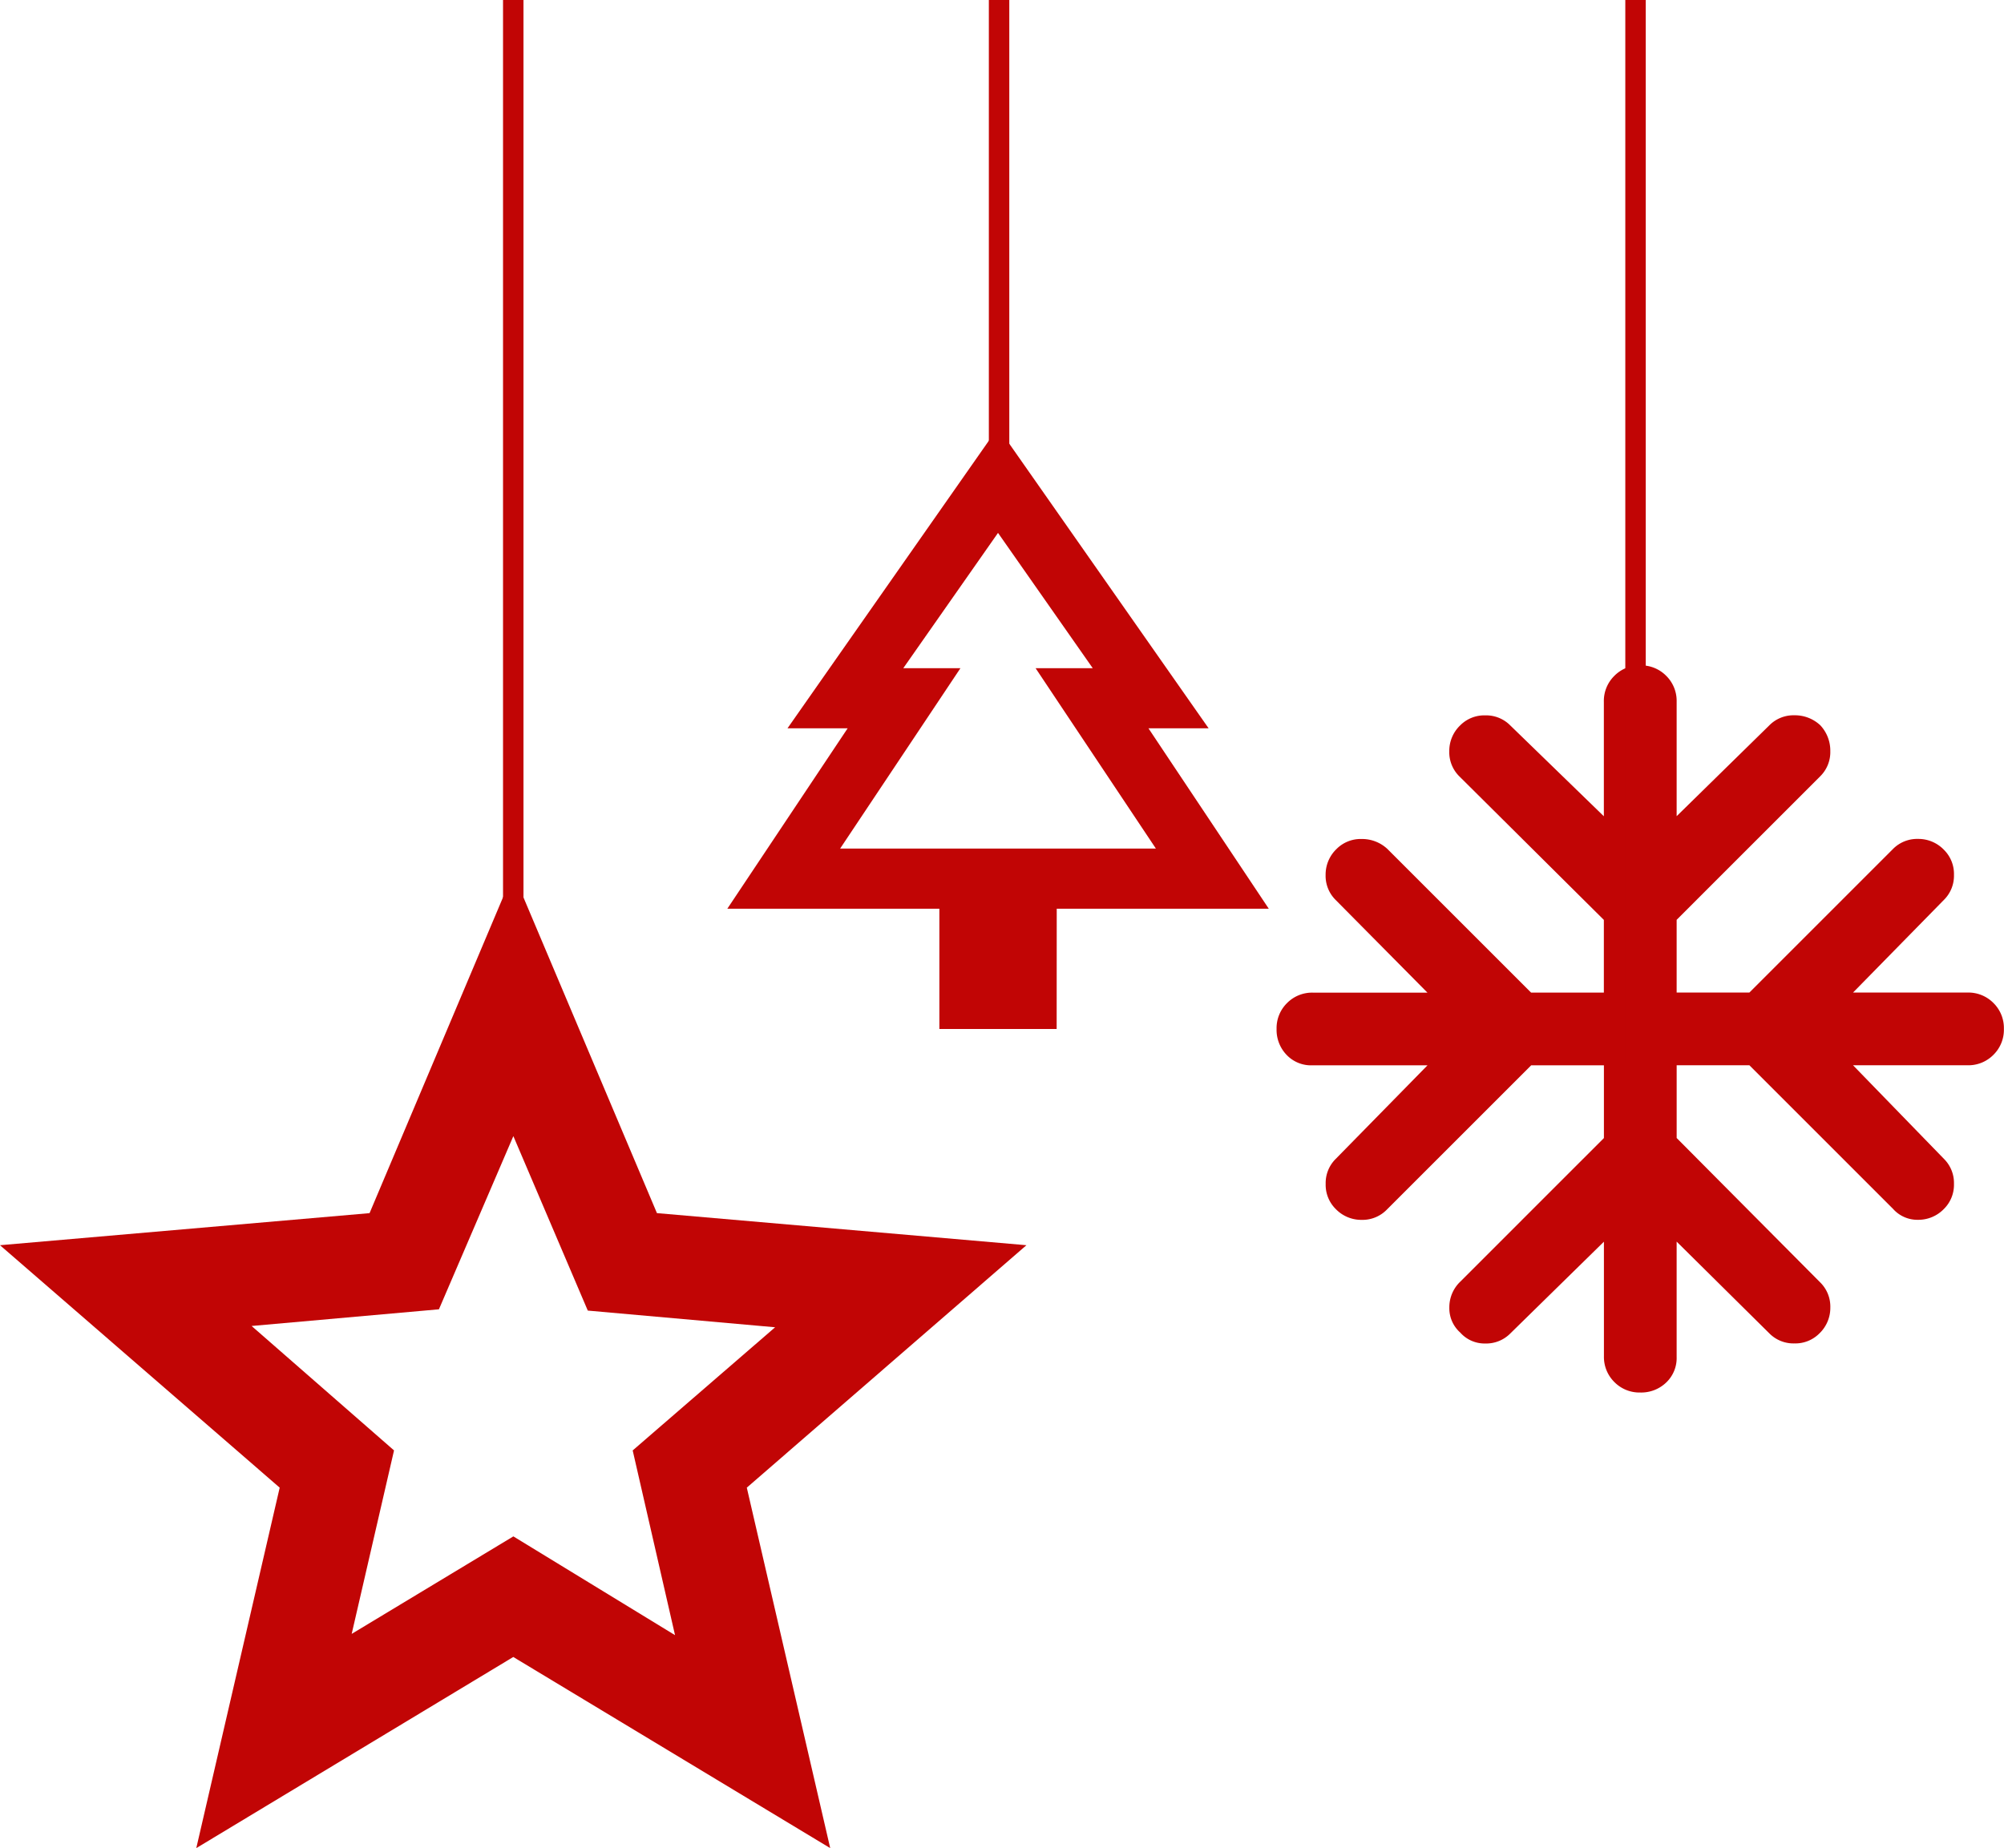
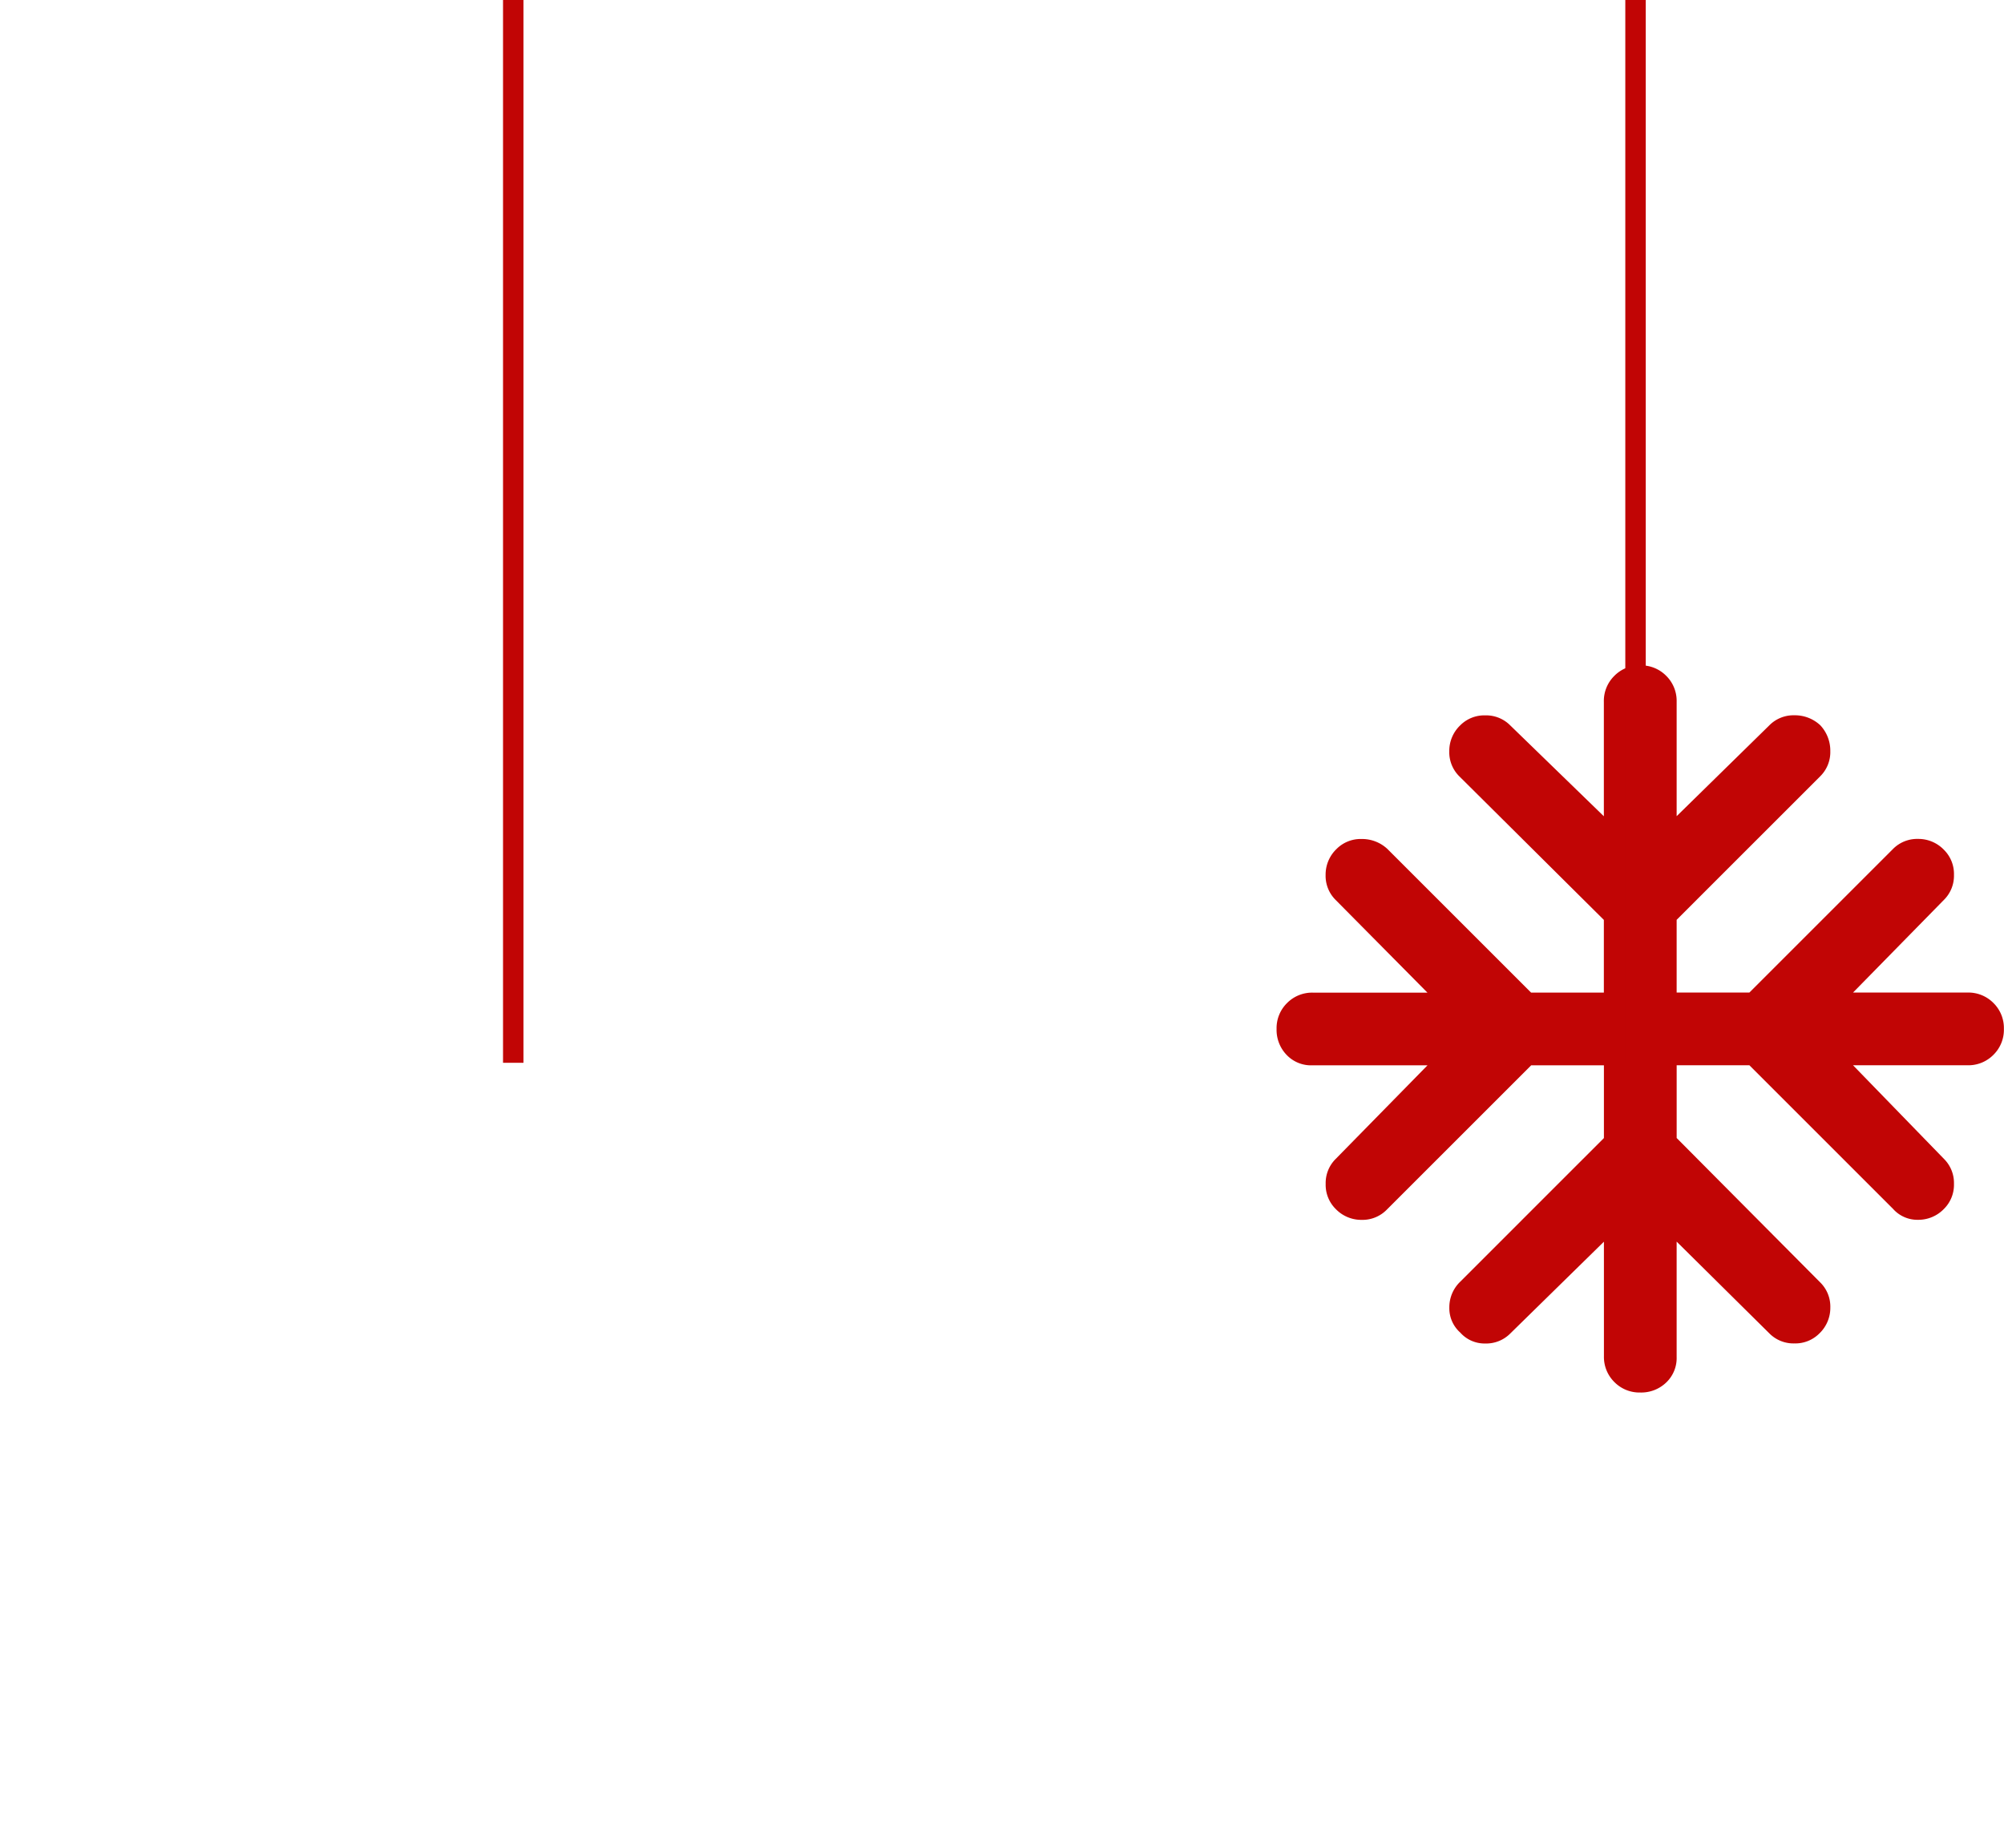
<svg xmlns="http://www.w3.org/2000/svg" width="98.01" height="90.41" viewBox="0 0 98.01 90.41">
  <g id="img-banner-natale" transform="translate(7)">
-     <path id="Tracciato_11777" data-name="Tracciato 11777" d="M97.2-842.786l7.907-4.77,7.907,4.832-2.071-9.037,6.966-6.025-9.162-.816-3.64-8.535-3.64,8.472-9.162.816,6.966,6.087ZM89.6-832.306l4.079-17.634L80-861.8l18.074-1.569L105.1-880l7.029,16.63L130.2-861.8,116.524-849.94l4.079,17.634-15.5-9.35ZM105.1-854.27Z" transform="translate(-87 922.716)" fill="#c10505" />
    <path id="Tracciato_11774" data-name="Tracciato 11774" d="M96.009-851.806l-4.58,4.491a1.658,1.658,0,0,1-1.223.489,1.589,1.589,0,0,1-1.223-.534,1.59,1.59,0,0,1-.534-1.223,1.731,1.731,0,0,1,.534-1.267l7.026-7.026v-3.558H92.451l-7.071,7.071a1.66,1.66,0,0,1-1.223.489,1.732,1.732,0,0,1-1.267-.534,1.659,1.659,0,0,1-.489-1.223,1.659,1.659,0,0,1,.489-1.223l4.491-4.58H81.734a1.648,1.648,0,0,1-1.245-.512A1.762,1.762,0,0,1,80-862.212a1.721,1.721,0,0,1,.511-1.267,1.721,1.721,0,0,1,1.267-.511h5.6l-4.491-4.536a1.659,1.659,0,0,1-.489-1.223,1.732,1.732,0,0,1,.534-1.268,1.66,1.66,0,0,1,1.223-.489,1.813,1.813,0,0,1,1.267.489l7.026,7.026h3.558v-3.557l-7.071-7.026a1.659,1.659,0,0,1-.489-1.223,1.731,1.731,0,0,1,.534-1.268,1.659,1.659,0,0,1,1.223-.489,1.659,1.659,0,0,1,1.223.489l4.58,4.447v-5.6a1.721,1.721,0,0,1,.511-1.267A1.72,1.72,0,0,1,97.788-880a1.72,1.72,0,0,1,1.267.511,1.721,1.721,0,0,1,.511,1.267v5.6l4.536-4.447a1.659,1.659,0,0,1,1.223-.489,1.812,1.812,0,0,1,1.267.489,1.812,1.812,0,0,1,.489,1.268,1.659,1.659,0,0,1-.489,1.223l-7.026,7.026v3.557h3.558l7.026-7.026a1.66,1.66,0,0,1,1.223-.489,1.731,1.731,0,0,1,1.267.534,1.659,1.659,0,0,1,.489,1.223,1.659,1.659,0,0,1-.489,1.223l-4.447,4.536h5.6a1.721,1.721,0,0,1,1.267.511,1.721,1.721,0,0,1,.511,1.267,1.72,1.72,0,0,1-.511,1.267,1.72,1.72,0,0,1-1.267.512h-5.6l4.447,4.58a1.659,1.659,0,0,1,.489,1.223,1.659,1.659,0,0,1-.489,1.223,1.732,1.732,0,0,1-1.267.534,1.591,1.591,0,0,1-1.223-.534l-7.026-7.026H99.567v3.558l7.026,7.07a1.659,1.659,0,0,1,.489,1.223,1.731,1.731,0,0,1-.534,1.267,1.658,1.658,0,0,1-1.223.489,1.658,1.658,0,0,1-1.223-.489l-4.536-4.491v5.648a1.649,1.649,0,0,1-.511,1.245,1.763,1.763,0,0,1-1.267.489,1.721,1.721,0,0,1-1.267-.511,1.721,1.721,0,0,1-.511-1.267Z" transform="translate(-24.566 912.55)" fill="#c10505" />
    <line id="Linea_317" data-name="Linea 317" y1="51.992" transform="translate(18.102)" fill="none" stroke="#c10505" stroke-width="1" />
    <line id="Linea_319" data-name="Linea 319" y1="51.992" transform="translate(72.989)" fill="none" stroke="#c10505" stroke-width="1" />
-     <line id="Linea_318" data-name="Linea 318" y1="23.943" transform="translate(41.862)" fill="none" stroke="#c10505" stroke-width="1" />
-     <path id="Tracciato_11780" data-name="Tracciato 11780" d="M136.106-850.582H130.37v-5.884H120l5.884-8.825h-2.942L133.238-880l10.3,14.709h-2.942l5.884,8.825h-10.37Zm-10.59-8.825h0Zm0,0H140.96l-5.884-8.825h2.795l-4.633-6.619-4.633,6.619H131.4Z" transform="translate(-91.428 900.92)" fill="#c10505" />
  </g>
</svg>